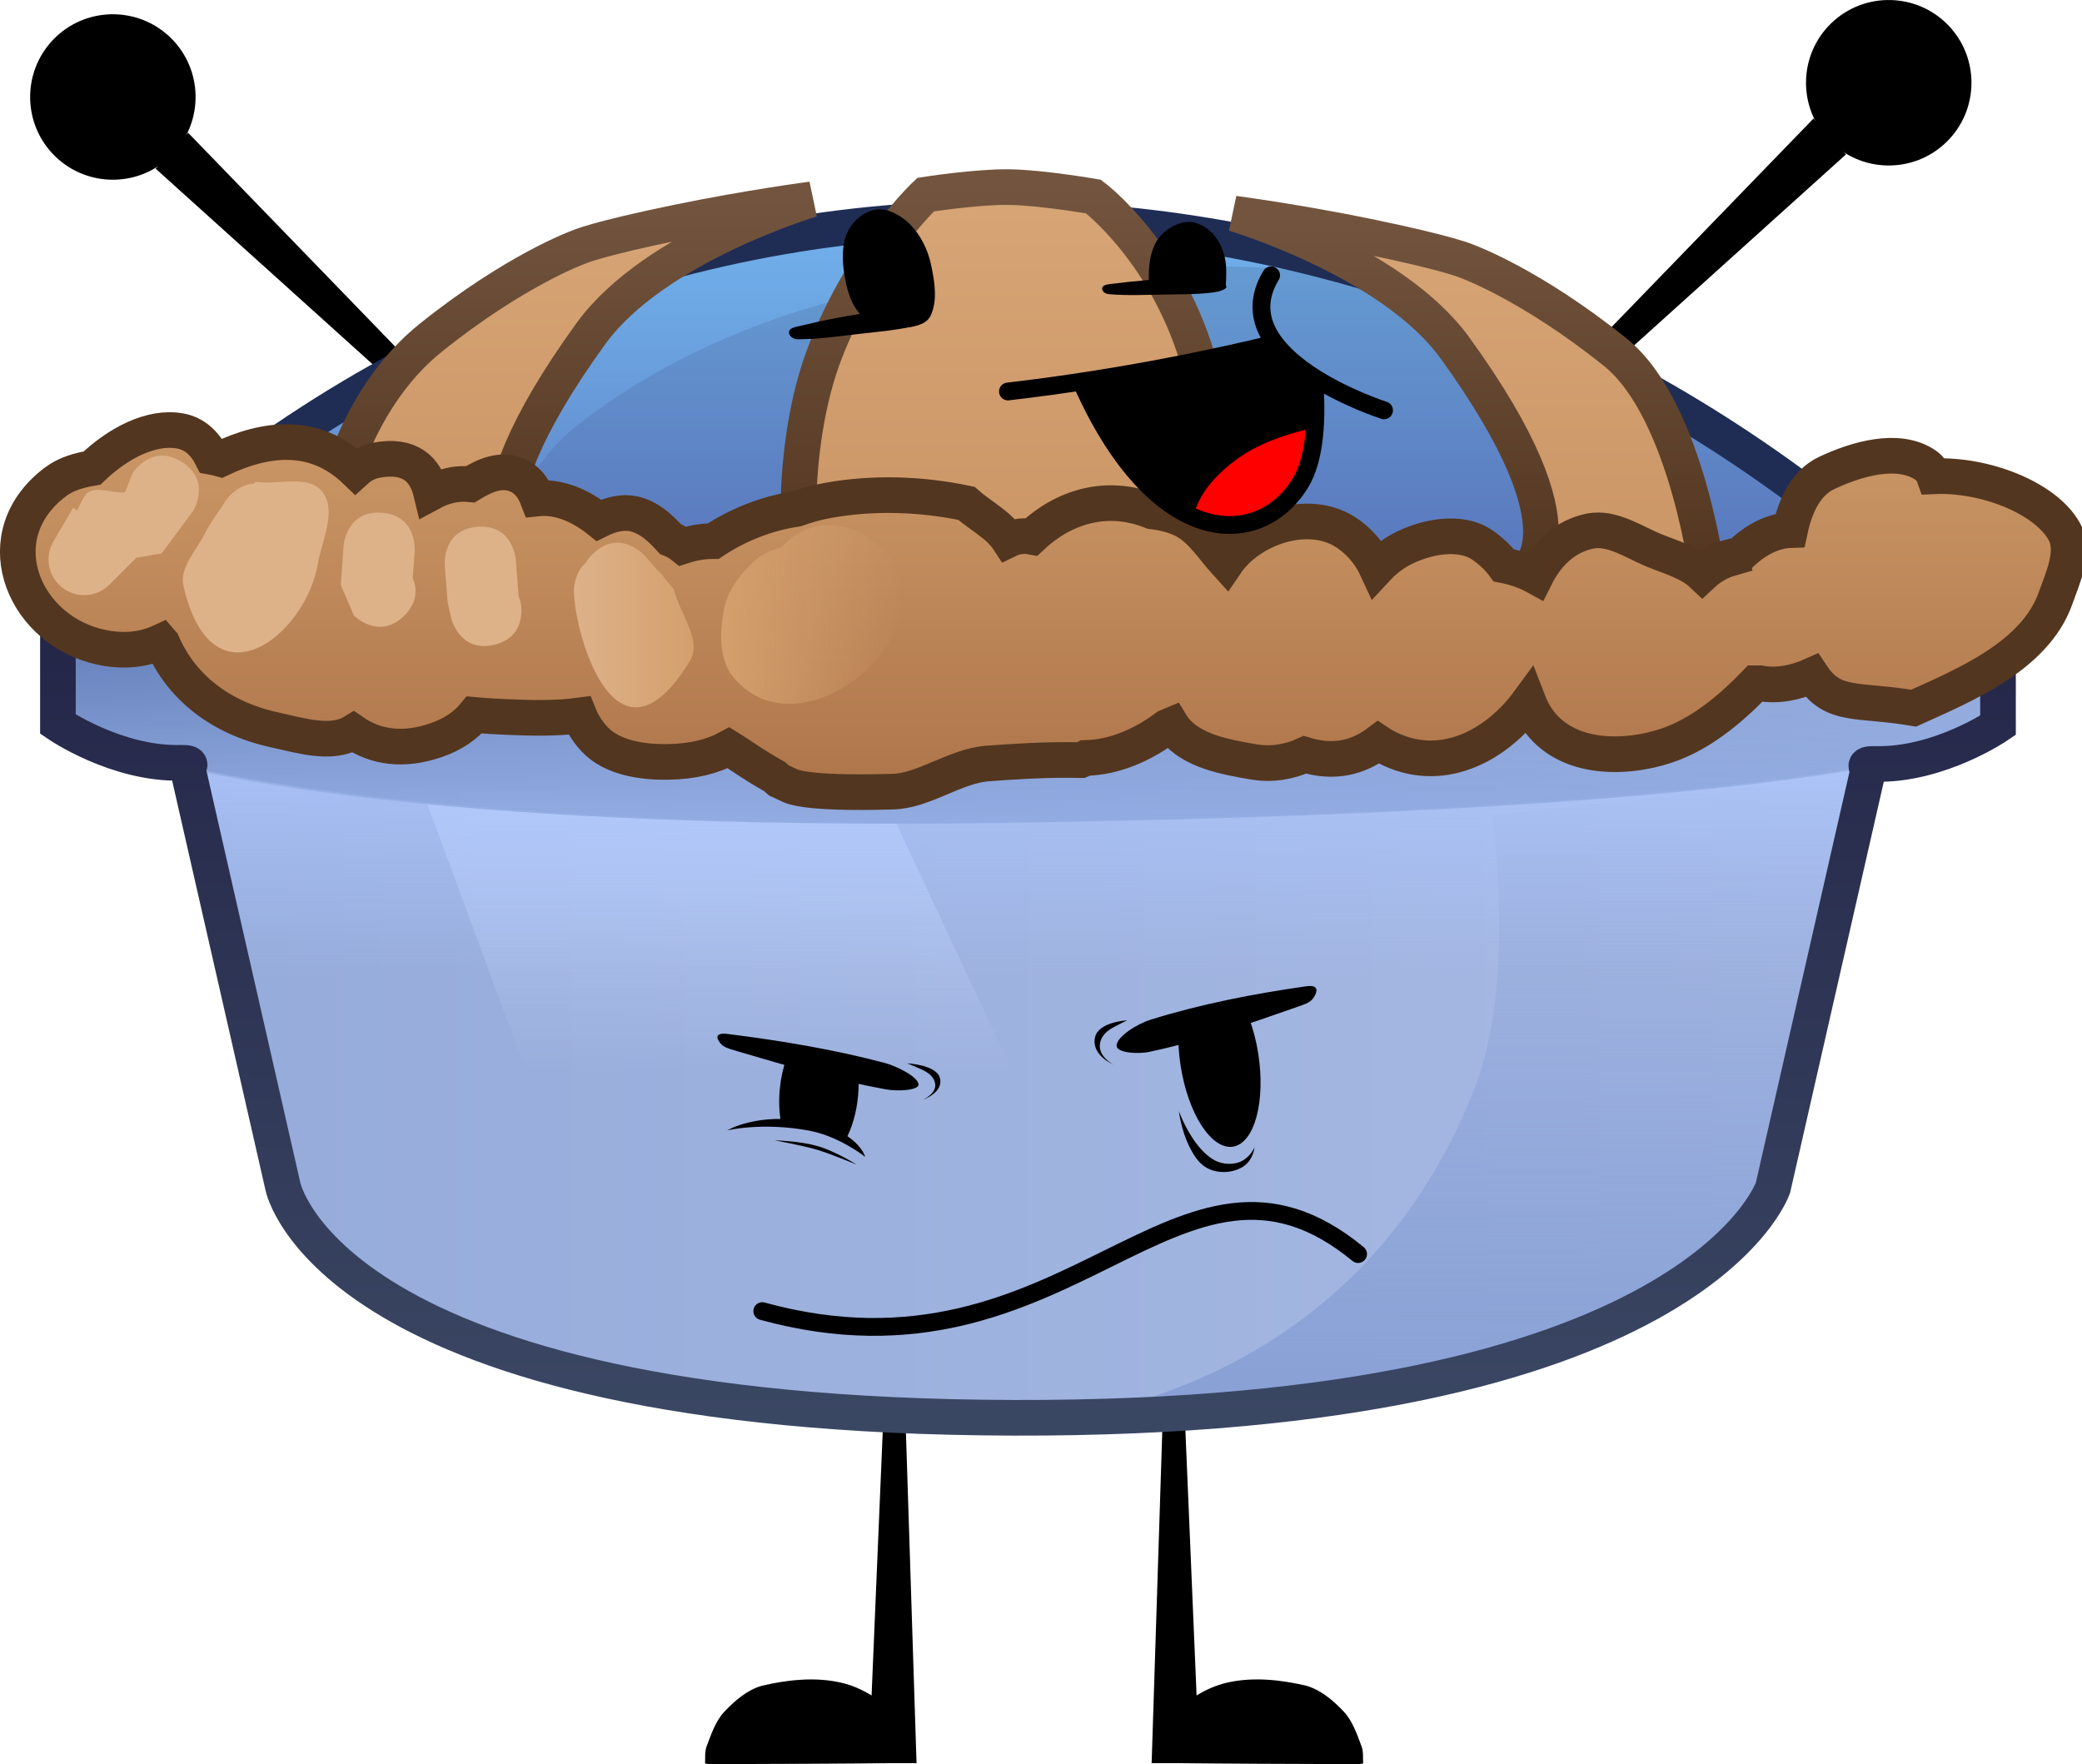
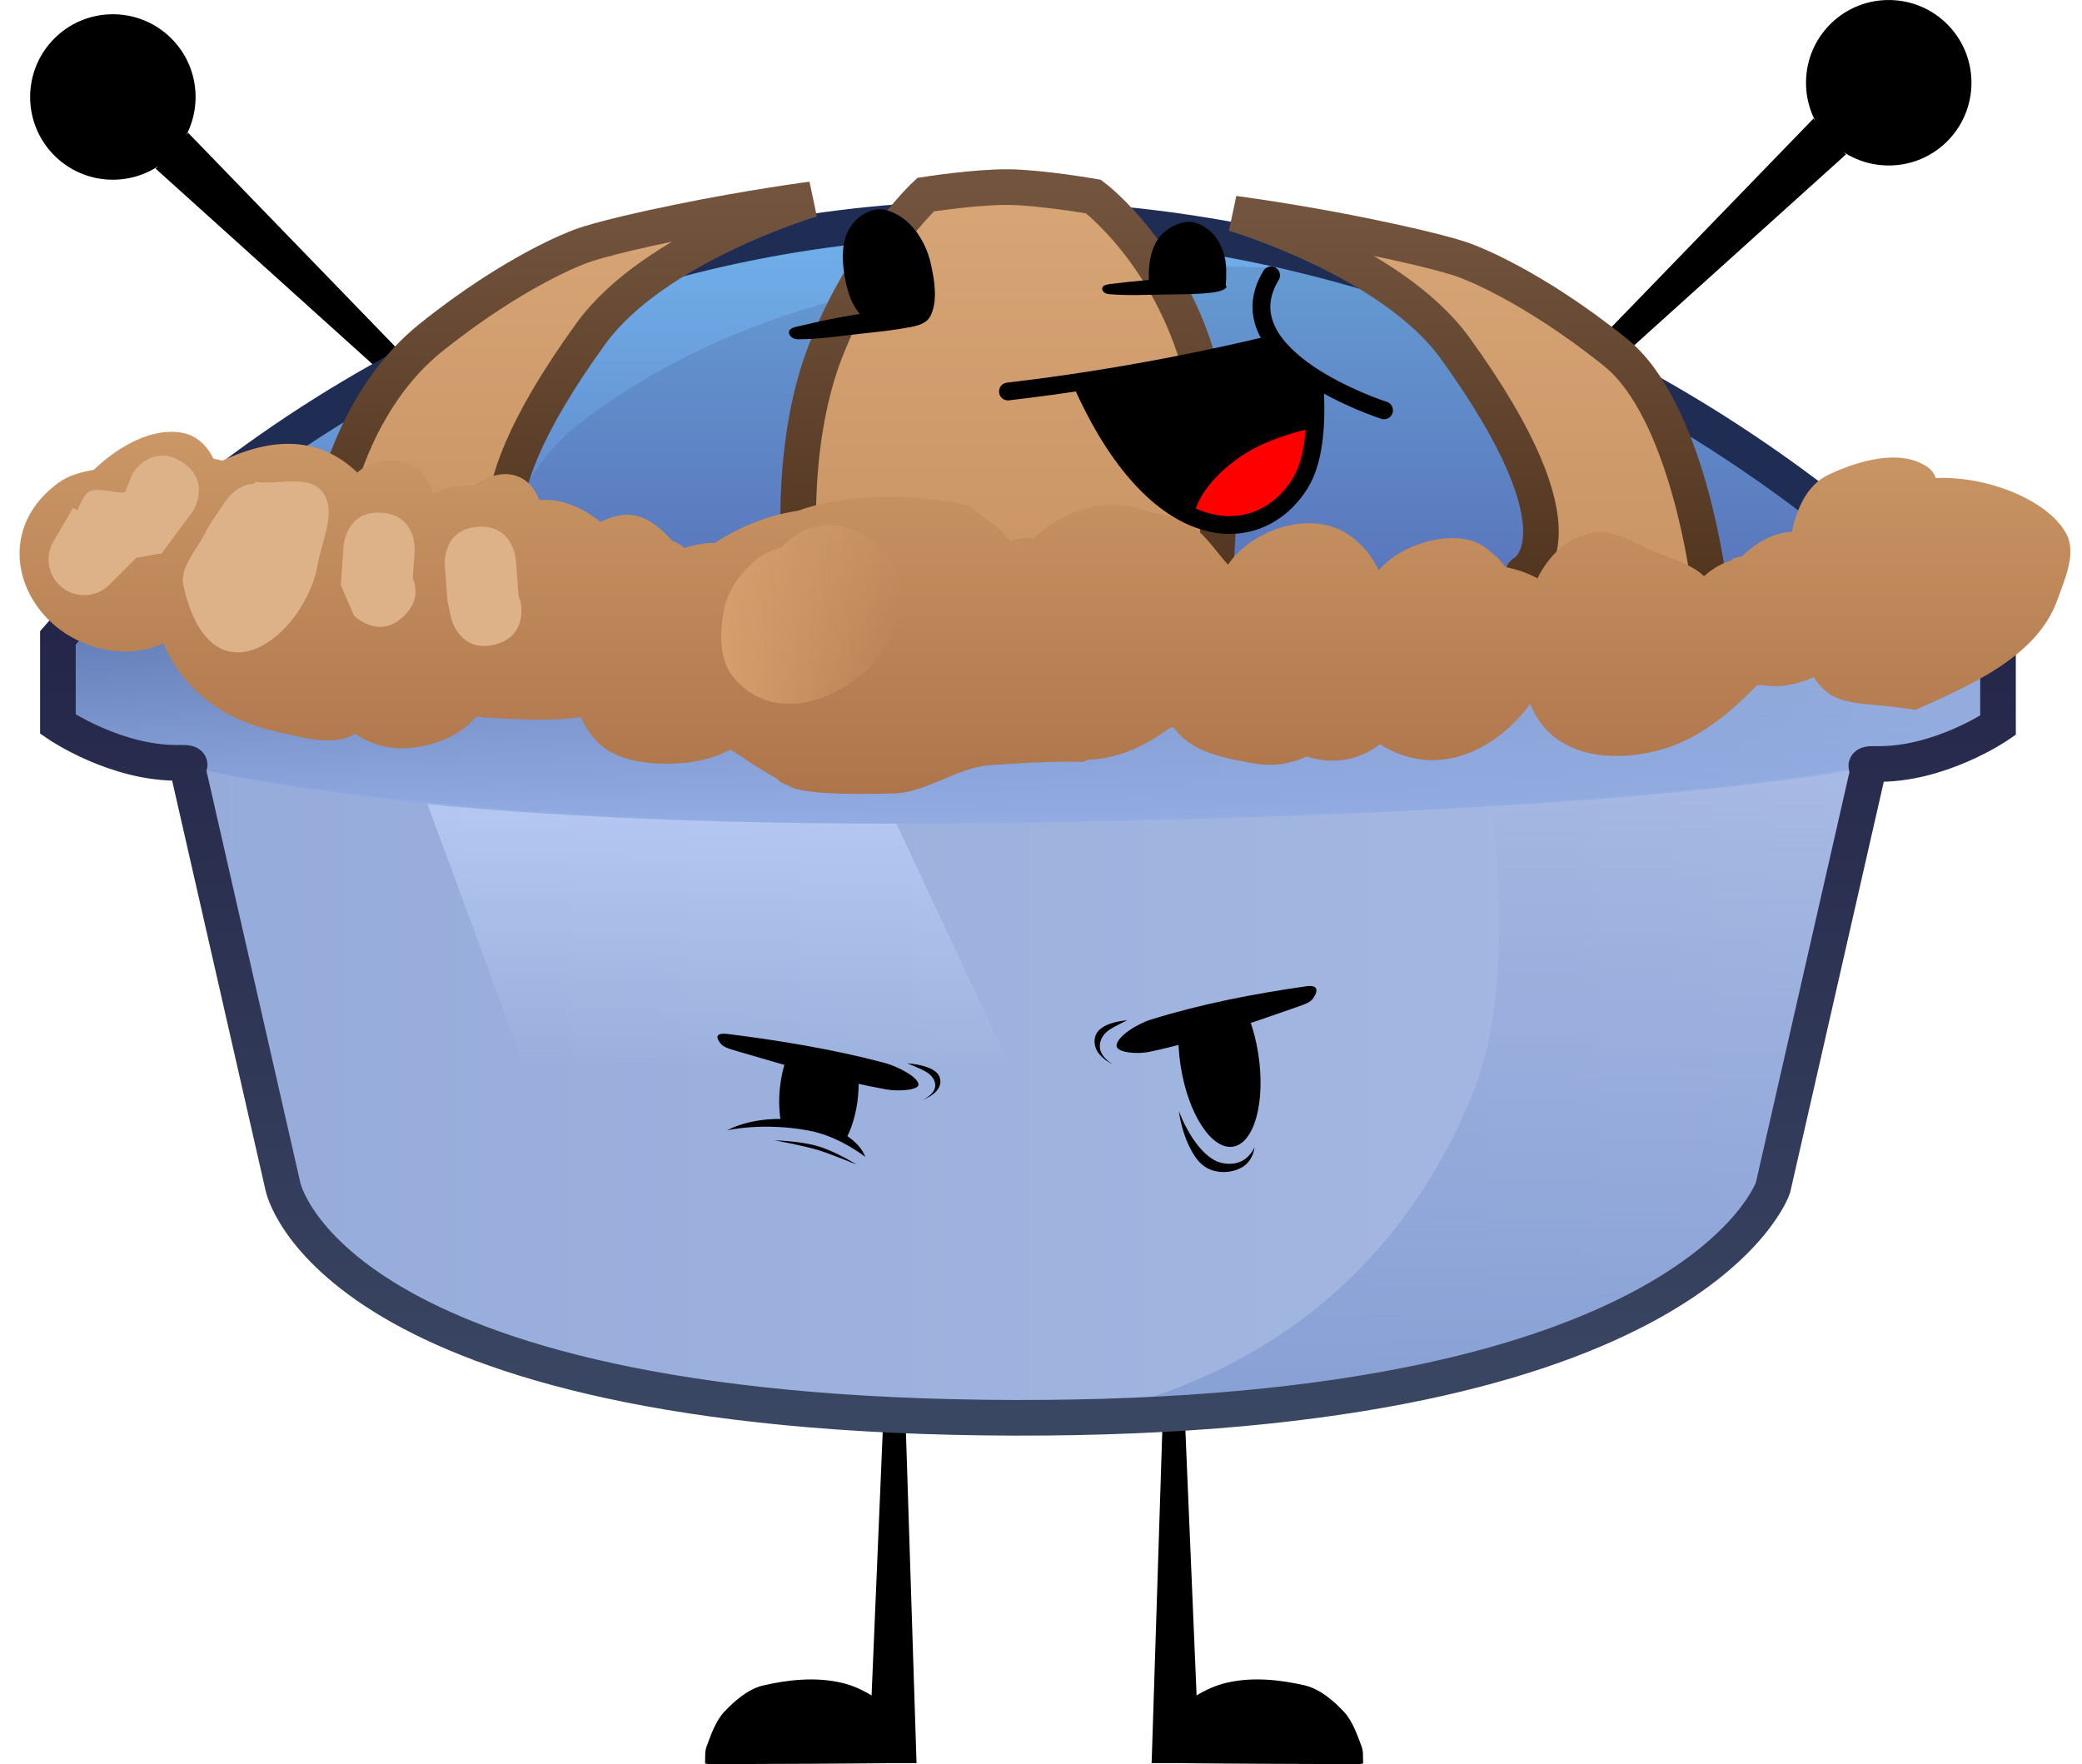
<svg xmlns="http://www.w3.org/2000/svg" version="1.1" width="146.068" height="123.758" viewBox="0,0,146.068,123.758">
  <defs>
    <linearGradient x1="241.56" y1="125.013" x2="241.56" y2="151.867" gradientUnits="userSpaceOnUse" id="color-1">
      <stop offset="0" stop-color="#66a0d5" />
      <stop offset="1" stop-color="#5973bb" />
    </linearGradient>
    <linearGradient x1="232.528" y1="99.92" x2="232.528" y2="153.349" gradientUnits="userSpaceOnUse" id="color-2">
      <stop offset="0" stop-color="#7abfff" />
      <stop offset="1" stop-color="#7abfff" stop-opacity="0" />
    </linearGradient>
    <linearGradient x1="208.11" y1="123.761" x2="208.11" y2="148.989" gradientUnits="userSpaceOnUse" id="color-3">
      <stop offset="0" stop-color="#d7a576" />
      <stop offset="1" stop-color="#cb9565" />
    </linearGradient>
    <linearGradient x1="208.11" y1="123.761" x2="208.11" y2="148.989" gradientUnits="userSpaceOnUse" id="color-4">
      <stop offset="0" stop-color="#73553f" />
      <stop offset="1" stop-color="#53361f" />
    </linearGradient>
    <linearGradient x1="208.179" y1="123.61" x2="208.179" y2="148.838" gradientUnits="userSpaceOnUse" id="color-5">
      <stop offset="0" stop-color="#73553f" />
      <stop offset="1" stop-color="#53361f" />
    </linearGradient>
    <linearGradient x1="271.179" y1="124.761" x2="271.179" y2="149.989" gradientUnits="userSpaceOnUse" id="color-6">
      <stop offset="0" stop-color="#d7a576" />
      <stop offset="1" stop-color="#cb9565" />
    </linearGradient>
    <linearGradient x1="271.179" y1="124.761" x2="271.179" y2="149.989" gradientUnits="userSpaceOnUse" id="color-7">
      <stop offset="0" stop-color="#73553f" />
      <stop offset="1" stop-color="#53361f" />
    </linearGradient>
    <linearGradient x1="271.11" y1="124.61" x2="271.11" y2="149.838" gradientUnits="userSpaceOnUse" id="color-8">
      <stop offset="0" stop-color="#73553f" />
      <stop offset="1" stop-color="#53361f" />
    </linearGradient>
    <linearGradient x1="171.944" y1="180" x2="308.056" y2="180" gradientUnits="userSpaceOnUse" id="color-9">
      <stop offset="0" stop-color="#94aad9" />
      <stop offset="1" stop-color="#a9bbe5" />
    </linearGradient>
    <linearGradient x1="219.365" y1="154.837" x2="219.365" y2="184.676" gradientUnits="userSpaceOnUse" id="color-10">
      <stop offset="0" stop-color="#c4d7ff" />
      <stop offset="1" stop-color="#c4d7ff" stop-opacity="0" />
    </linearGradient>
    <linearGradient x1="240.305" y1="158.252" x2="240.305" y2="177.961" gradientUnits="userSpaceOnUse" id="color-11">
      <stop offset="0" stop-color="#adc7ff" />
      <stop offset="1" stop-color="#adc7ff" stop-opacity="0" />
    </linearGradient>
    <linearGradient x1="172.283" y1="159.269" x2="307.88" y2="159.269" gradientUnits="userSpaceOnUse" id="color-12">
      <stop offset="0" stop-color="#5974b0" />
      <stop offset="1" stop-color="#96acda" />
    </linearGradient>
    <linearGradient x1="272.827" y1="164.058" x2="272.827" y2="209.191" gradientUnits="userSpaceOnUse" id="color-13">
      <stop offset="0" stop-color="#88a0d5" stop-opacity="0" />
      <stop offset="1" stop-color="#88a0d5" />
    </linearGradient>
    <linearGradient x1="240.009" y1="151.379" x2="240.009" y2="167.407" gradientUnits="userSpaceOnUse" id="color-14">
      <stop offset="0" stop-color="#92ace2" stop-opacity="0" />
      <stop offset="1" stop-color="#92ace2" />
    </linearGradient>
    <linearGradient x1="240" y1="150.912" x2="240" y2="209.088" gradientUnits="userSpaceOnUse" id="color-15">
      <stop offset="0" stop-color="#232447" />
      <stop offset="1" stop-color="#3a4763" />
    </linearGradient>
    <linearGradient x1="238.61" y1="122.749" x2="238.61" y2="150.15" gradientUnits="userSpaceOnUse" id="color-16">
      <stop offset="0" stop-color="#d7a576" />
      <stop offset="1" stop-color="#cb9565" />
    </linearGradient>
    <linearGradient x1="238.61" y1="122.749" x2="238.61" y2="150.15" gradientUnits="userSpaceOnUse" id="color-17">
      <stop offset="0" stop-color="#73553f" />
      <stop offset="1" stop-color="#53361f" />
    </linearGradient>
    <linearGradient x1="241.195" y1="139.92" x2="241.195" y2="165.322" gradientUnits="userSpaceOnUse" id="color-18">
      <stop offset="0" stop-color="#cb9766" />
      <stop offset="1" stop-color="#ae754a" />
    </linearGradient>
    <linearGradient x1="208.143" y1="153.473" x2="216.544" y2="153.473" gradientUnits="userSpaceOnUse" id="color-19">
      <stop offset="0" stop-color="#ddb289" />
      <stop offset="1" stop-color="#d49f6d" />
    </linearGradient>
    <linearGradient x1="218.477" y1="152.73" x2="231.254" y2="152.73" gradientUnits="userSpaceOnUse" id="color-20">
      <stop offset="0" stop-color="#d49f6d" />
      <stop offset="1" stop-color="#d49f6d" stop-opacity="0" />
    </linearGradient>
  </defs>
  <g transform="translate(-167.881,-109.625)">
    <g data-paper-data="{&quot;isPaintingLayer&quot;:true}" fill-rule="nonzero" stroke-linejoin="miter" stroke-miterlimit="10" stroke-dasharray="" stroke-dashoffset="0" style="mix-blend-mode: normal">
      <g data-paper-data="{&quot;index&quot;:null}" fill="#000000" stroke="none" stroke-width="0">
        <path d="M181.046,118.906l16.815,17.361l-1.223,1.269l-17.836,-16.078l2.264,-2.498z" stroke-linecap="round" />
        <path d="M179.979,120.458c-1.112,1.153 -2.587,1.747 -4.073,1.774c-1.486,0.027 -2.982,-0.512 -4.136,-1.623c-1.153,-1.112 -1.747,-2.587 -1.774,-4.073c-0.027,-1.486 0.512,-2.982 1.623,-4.136c1.112,-1.153 2.587,-1.747 4.073,-1.774c1.486,-0.027 2.982,0.512 4.136,1.623c1.153,1.112 1.747,2.587 1.774,4.073c0.027,1.486 -0.512,2.982 -1.623,4.136z" stroke-linecap="butt" />
      </g>
      <g fill="#000000" stroke="none" stroke-width="0">
        <path d="M295.124,117.961l2.264,2.498l-17.836,16.078l-1.223,-1.269l16.815,-17.361z" stroke-linecap="round" />
        <path d="M294.587,115.323c0.027,-1.486 0.621,-2.962 1.774,-4.073c1.153,-1.112 2.65,-1.651 4.136,-1.623c1.486,0.027 2.962,0.621 4.073,1.774c1.112,1.153 1.651,2.65 1.623,4.136c-0.027,1.486 -0.621,2.962 -1.774,4.073c-1.153,1.112 -2.65,1.651 -4.136,1.623c-1.486,-0.027 -2.962,-0.621 -4.073,-1.774c-1.112,-1.153 -1.651,-2.65 -1.623,-4.136z" stroke-linecap="butt" />
      </g>
      <g data-paper-data="{&quot;index&quot;:null}" fill="#000000" stroke="none" stroke-width="0" stroke-linecap="round">
        <path d="M259.527,227.884c1.043,0.295 1.943,1.082 2.657,1.845c0.607,0.664 0.916,1.604 1.218,2.399c0.138,0.363 0.097,0.788 0.111,1.162c0.003,0.094 0.019,0.045 -0.055,0.055c-0.298,0.039 0.156,0.04 -0.904,0.037c-4.24,-0.012 -8.492,-0.029 -12.732,-0.074c-1.06,0.001 -0.429,0.036 -0.627,-0.037c-0.13,-0.048 -0.349,-0.055 -0.295,-0.295c0.217,-0.963 0.264,-2.079 0.96,-2.805c1.114,-1.163 2.556,-2.156 4.133,-2.509c1.807,-0.411 3.75,-0.199 5.536,0.221z" />
        <path d="M248.677,233.316l0.812,-25.316l1.476,0.074l0.886,20.961l-0.148,0.369l0.443,3.912z" />
      </g>
      <g data-paper-data="{&quot;index&quot;:null}" fill="#000000" stroke="none" stroke-width="0" stroke-linecap="round">
        <path d="M226.868,227.662c1.577,0.354 3.02,1.347 4.133,2.509c0.695,0.726 0.742,1.842 0.96,2.805c0.054,0.241 -0.165,0.247 -0.295,0.295c-0.198,0.073 0.433,0.038 -0.627,0.037c-4.24,0.045 -8.492,0.062 -12.732,0.074c-1.06,0.003 -0.606,0.002 -0.904,-0.037c-0.075,-0.01 -0.059,0.038 -0.055,-0.055c0.014,-0.375 -0.027,-0.799 0.111,-1.162c0.302,-0.795 0.611,-1.735 1.218,-2.399c0.714,-0.763 1.614,-1.55 2.657,-1.845c1.786,-0.42 3.729,-0.632 5.536,-0.221z" />
        <path d="M228.714,233.316l0.443,-3.912l-0.148,-0.369l0.886,-20.961l1.476,-0.074l0.812,25.316z" />
      </g>
      <path d="" data-paper-data="{&quot;index&quot;:null}" fill="#8fa4d2" stroke="#3a4763" stroke-width="0" stroke-linecap="butt" />
      <g>
        <g>
          <path d="M179.576,146.886c38.431,-32.741 90.541,-26.785 123.969,4.981" fill="url(#color-1)" stroke="#1f2d54" stroke-width="0" stroke-linecap="round" />
          <path d="M271.524,132.025c-3.653,-1.03 -7.289,-2.563 -11.051,-3.193c-5.429,-0.908 -11.227,-0.357 -16.719,-0.357c-12.41,-0.005 -25.616,3.294 -35.488,11.078c-2.669,2.105 -4.314,5.567 -6.061,8.522c0.048,0.185 0.081,0.389 0.094,0.615c0.147,2.496 -2.349,2.642 -2.349,2.642c-4.518,0.245 -9.659,2.924 -14.191,1.694c-1.88,-0.51 -4.408,-2.588 -6.131,-3.886c1.796,-2.164 3.385,-4.608 5.5,-6.556c7.125,-6.561 18.328,-11.959 28.085,-14.021c2.227,-0.471 5.339,-2.229 7.612,-2.246c3.156,-0.023 9.822,-0.34 13.964,-1.129c3.767,-0.717 6.696,0.265 10.886,0.34c8.412,0.151 16.347,3.682 24.498,5.462c0.674,0.147 1.768,0.742 3.056,1.526c-0.565,-0.166 -1.133,-0.33 -1.707,-0.492z" fill="url(#color-2)" stroke="none" stroke-width="0.5" stroke-linecap="butt" />
          <path d="M179.503,146.813c38.431,-32.741 90.541,-26.785 123.969,4.981" fill="none" stroke="#1f2d54" stroke-width="2.5" stroke-linecap="round" />
        </g>
        <g stroke-linecap="round">
          <path d="M191.456,144.259c0,0 1.449,-6.674 6.566,-10.78c5.953,-4.777 10.384,-6.367 10.384,-6.367c0,0 1.184,-0.561 7.006,-1.755c5.064,-1.039 9.353,-1.595 9.353,-1.595c0,0 -11.054,3.272 -15.506,9.43c-9.684,13.394 -4.794,15.797 -4.794,15.797" fill="url(#color-3)" stroke="url(#color-4)" stroke-width="0" />
          <path d="M191.525,144.108c0,0 1.449,-6.674 6.566,-10.78c5.953,-4.777 10.384,-6.367 10.384,-6.367c0,0 1.184,-0.561 7.006,-1.755c5.064,-1.039 9.353,-1.595 9.353,-1.595c0,0 -11.054,3.272 -15.506,9.43c-9.684,13.394 -4.794,15.797 -4.794,15.797" fill="none" stroke="url(#color-5)" stroke-width="2.5" />
        </g>
        <g data-paper-data="{&quot;index&quot;:null}" stroke-linecap="round">
          <path d="M274.625,150.989c0,0 5.089,-3.403 -4.594,-16.797c-4.452,-6.158 -15.506,-9.43 -15.506,-9.43c0,0 4.289,0.556 9.353,1.595c5.821,1.195 7.006,1.755 7.006,1.755c0,0 4.431,1.589 10.384,6.367c5.116,4.106 6.366,15.18 6.366,15.18" fill="url(#color-6)" stroke="url(#color-7)" stroke-width="0" />
          <path d="M274.756,149.838c0,0 4.889,-2.403 -4.794,-15.797c-4.452,-6.158 -15.506,-9.43 -15.506,-9.43c0,0 4.289,0.556 9.353,1.595c5.821,1.195 7.006,1.755 7.006,1.755c0,0 4.431,1.589 10.384,6.367c5.116,4.106 6.566,16.18 6.566,16.18" fill="none" stroke="url(#color-8)" stroke-width="2.5" />
        </g>
        <g stroke-linecap="round">
          <path d="M238.338,157.4c54.736,0.365 66.69,-6.408 66.69,-6.408l3.028,3.46v6.055c0,0 -4.122,2.827 -8.625,2.71c-1.025,-0.027 -0.458,0.318 -0.458,0.318l-6.704,29.412c0,0 -5.452,16.266 -53.282,16.14c-48.066,-0.126 -51.255,-16.22 -51.255,-16.22l-6.704,-29.412c0,0 0.567,-0.345 -0.458,-0.318c-4.503,0.118 -8.625,-2.71 -8.625,-2.71v-6.055l3.028,-3.46c0,0 8.631,6.123 63.366,6.488z" data-paper-data="{&quot;index&quot;:null}" fill="url(#color-9)" stroke="#3a4763" stroke-width="0" />
          <path d="M230.716,167.29l18.162,38.766l-35.892,0.94l-15.351,-41.586c0,0 11.71,0.847 17.1,1.157c5.491,0.316 15.981,0.722 15.981,0.722z" fill="url(#color-10)" stroke="none" stroke-width="0.5" />
-           <path d="M300.318,158.252l-5.601,27.592l-109.825,-2.464l-4.601,-24.882z" fill="url(#color-11)" stroke="none" stroke-width="0.5" />
          <path d="M172.283,154.802l2.759,-3.153c0,0 12.041,5.71 64.053,6.307c47.722,0.549 66.026,-6.702 66.026,-6.702l2.759,2.759v6.701c0,0 -4.962,5.537 -68.784,6.504c-54.137,0.82 -66.813,-6.504 -66.813,-6.504z" fill="url(#color-12)" stroke="#000000" stroke-width="0" />
          <path d="M238.041,209.585c0,0 23.877,0.191 33.267,-23.527c2.985,-7.539 1.254,-19.276 1.254,-19.276l26.183,-2.724l-6.701,30.549c0,0 -8.514,7.866 -12.771,9.49c-2.815,1.075 -11.22,3.191 -19.153,4.145c-11.123,1.338 -22.078,1.343 -22.078,1.343z" fill="url(#color-13)" stroke="none" stroke-width="0.5" />
          <path d="M172.211,154.926l2.759,-3.153c0,0 12.041,5.71 64.053,6.307c47.722,0.549 66.026,-6.702 66.026,-6.702l2.759,2.759v6.701c0,0 -4.962,5.537 -68.784,6.504c-54.137,0.82 -66.813,-6.504 -66.813,-6.504z" fill="url(#color-14)" stroke="#000000" stroke-width="0" />
          <path d="M238.338,157.4c54.736,0.365 66.69,-6.408 66.69,-6.408l3.028,3.46v6.055c0,0 -4.122,2.827 -8.625,2.71c-1.025,-0.027 -0.458,0.318 -0.458,0.318l-6.704,29.412c0,0 -5.452,16.266 -53.282,16.14c-48.066,-0.126 -51.255,-16.22 -51.255,-16.22l-6.704,-29.412c0,0 0.567,-0.345 -0.458,-0.318c-4.503,0.118 -8.625,-2.71 -8.625,-2.71v-6.055l3.028,-3.46c0,0 8.631,6.123 63.366,6.488z" data-paper-data="{&quot;index&quot;:null}" fill="none" stroke="url(#color-15)" stroke-width="2.5" />
        </g>
        <g stroke="url(#color-17)" stroke-linecap="round">
          <path d="M224.05,149.95c0,0 -0.995,-8.711 1.764,-15.738c2.722,-6.932 7.006,-10.935 7.006,-10.935c0,0 3.546,-0.554 5.831,-0.527c2.285,0.026 5.944,0.664 5.944,0.664c0,0 5.31,3.964 7.492,12.019c2.071,7.641 0.964,14.717 0.964,14.717" fill="url(#color-16)" stroke-width="0" />
          <path d="M224.05,149.95c0,0 -0.995,-8.711 1.764,-15.738c2.722,-6.932 7.006,-10.935 7.006,-10.935c0,0 3.546,-0.554 5.831,-0.527c2.285,0.026 5.944,0.664 5.944,0.664c0,0 5.31,3.964 7.492,12.019c2.071,7.641 0.964,14.717 0.964,14.717" fill="none" stroke-width="2.5" />
        </g>
        <g stroke-linecap="butt">
          <path d="M262.626,147.228c0.894,0.643 1.543,1.466 1.974,2.399c0.475,-0.511 1.008,-0.944 1.589,-1.269c1.701,-0.953 4.282,-1.477 5.865,-0.343c0.633,0.453 1.109,0.92 1.452,1.392c0.799,0.155 1.562,0.42 2.238,0.792c0.805,-1.609 2.062,-2.844 3.829,-3.193c1.538,-0.304 3.049,0.772 4.499,1.363c1.155,0.471 2.475,0.834 3.365,1.678c0.264,-0.247 0.577,-0.478 0.943,-0.691c0.335,-0.194 0.685,-0.337 1.049,-0.441l-0.025,-0.092l0.699,-0.181c1.044,-1.014 2.283,-1.66 3.489,-1.703c0.381,-1.805 1.168,-3.346 2.55,-4c2.092,-0.989 5.028,-1.861 6.941,-0.569c0.304,0.205 0.496,0.476 0.608,0.791c3.553,-0.159 7.806,1.501 9.132,3.86c0.78,1.388 -0.08,3.221 -0.614,4.717c-1.456,4.083 -6.491,6.121 -9.943,7.69c-3.995,-0.67 -5.639,-0.024 -7.143,-2.295c-1.16,0.517 -2.405,0.769 -3.627,0.554c-0.113,0.006 -0.225,0.008 -0.337,0.006c-1.824,1.886 -3.901,3.591 -6.272,4.377c-2.973,0.985 -7.323,1.035 -9.239,-2.22c-0.152,-0.258 -0.288,-0.544 -0.407,-0.852c-2.274,3.102 -6.203,5.19 -10.055,3.126c-0.168,-0.09 -0.329,-0.187 -0.482,-0.29c-1.438,1.074 -3.115,1.483 -5.148,0.865c-1.116,0.511 -2.343,0.715 -3.631,0.493c-1.967,-0.339 -4.282,-0.75 -5.517,-2.291c-0.073,-0.091 -0.138,-0.185 -0.198,-0.283c-0.126,0.055 -0.254,0.108 -0.384,0.156c-1.699,1.268 -3.683,2.11 -5.644,2.146c-0.096,0.057 -0.199,0.108 -0.31,0.151c-2.495,-0.051 -4.856,0.111 -6.585,0.24c-2.283,0.169 -4.468,1.936 -6.679,1.974c-0.367,0.006 -5.742,0.207 -7.162,-0.417c-0.214,-0.094 -0.485,-0.223 -0.793,-0.37c-0.101,-0.089 -0.203,-0.178 -0.304,-0.269c-0.845,-0.472 -1.642,-0.976 -2.373,-1.473c-0.274,-0.186 -0.559,-0.368 -0.852,-0.55c-1.131,0.62 -2.517,0.963 -4.245,0.993c-1.795,0.031 -3.92,-0.281 -5.141,-1.573c-0.49,-0.519 -0.848,-1.085 -1.09,-1.683c-1.62,0.216 -3.374,0.184 -5.21,0.1c-0.605,-0.027 -1.349,-0.065 -2.155,-0.14c-0.607,0.737 -1.463,1.346 -2.65,1.76c-2.374,0.829 -4.33,0.482 -5.842,-0.561c-1.526,0.942 -3.723,0.238 -5.506,-0.148c-3.896,-0.845 -6.589,-3.074 -7.887,-6.077c-0.032,-0.036 -0.065,-0.072 -0.097,-0.109c-1.304,0.603 -2.868,0.761 -4.651,0.274c-5.148,-1.405 -7.682,-7.814 -2.719,-11.513c0.73,-0.544 1.609,-0.787 2.531,-0.944c1.798,-1.729 4.143,-2.969 6.177,-2.604c1.04,0.187 1.749,0.888 2.222,1.821c0.213,0.038 0.422,0.086 0.625,0.144c3.091,-1.466 6.556,-1.966 9.465,0.831c0.402,-0.365 0.869,-0.627 1.428,-0.736c2.397,-0.464 3.486,0.644 3.876,2.271c0.863,-0.467 1.794,-0.694 2.753,-0.593c1.071,-0.657 2.144,-1.093 3.223,-0.664c0.74,0.294 1.199,0.903 1.49,1.661c1.457,-0.153 2.979,0.476 4.295,1.527c0.857,-0.428 1.707,-0.612 2.449,-0.448c1.042,0.231 1.833,0.947 2.571,1.765c0.322,0.13 0.616,0.297 0.874,0.503c0.713,-0.232 1.433,-0.357 2.137,-0.353c1.743,-1.16 3.802,-1.962 5.829,-2.257c0.727,-0.262 1.477,-0.467 2.237,-0.604c3.18,-0.571 6.535,-0.456 9.696,0.211c0.967,0.863 2.247,1.482 2.946,2.556c0.34,-0.166 0.724,-0.259 1.129,-0.259c0.169,0 0.335,0.016 0.495,0.047c2.21,-2.073 5.245,-3.078 8.447,-1.782c0.848,0.097 1.624,0.307 2.229,0.619c1.259,0.648 2.024,1.948 2.979,2.996c1.656,-2.434 5.856,-3.978 8.588,-2.014z" fill="url(#color-18)" stroke="none" stroke-width="0.5" />
          <path d="M180.648,142.037c2.109,1.342 0.767,3.451 0.767,3.451l-2.208,2.973c-0.58,0.037 -1.186,0.236 -1.768,0.285c-0.067,0.08 -0.11,0.124 -0.11,0.124l-1.774,1.774c-0.452,0.452 -1.077,0.732 -1.768,0.732c-1.381,0 -2.5,-1.119 -2.5,-2.5c0,-0.475 0.132,-0.919 0.362,-1.297l1.358,-2.328l0.308,0.18c0.141,-0.363 0.314,-0.712 0.53,-1.042c0.513,-0.783 1.867,-0.148 2.8,-0.222l0.551,-1.363c0,0 1.342,-2.109 3.451,-0.767z" fill="#ddb289" stroke="none" stroke-width="0.5" />
          <path d="M185.699,143.562l0.116,-0.135c1.563,0.238 3.736,-0.547 4.691,0.715c1.018,1.346 -0.041,3.389 -0.328,5.051c-0.87,5.037 -7.429,10.219 -9.428,1.537c-0.297,-1.291 0.918,-2.491 1.506,-3.677c0.399,-0.806 0.964,-1.519 1.446,-2.278c0,0 0.746,-1.172 1.999,-1.213z" fill="#ddb289" stroke="none" stroke-width="0.5" />
          <path d="M196.838,150.185c0.286,0.678 0.386,1.653 -0.589,2.627c-1.768,1.768 -3.536,0 -3.536,0l-0.923,-2.143c0.066,-0.92 0.131,-1.839 0.197,-2.759c0,0 0.178,-2.494 2.672,-2.316c2.494,0.178 2.316,2.672 2.316,2.672c-0.046,0.64 -0.091,1.279 -0.137,1.919z" fill="#ddb289" stroke="none" stroke-width="0.5" />
          <path d="M202.577,154.849c-2.425,0.606 -3.032,-1.819 -3.032,-1.819l-0.264,-1.203c-0.066,-0.854 -0.131,-1.708 -0.197,-2.562c0,0 -0.192,-2.493 2.301,-2.684c2.493,-0.192 2.684,2.301 2.684,2.301c0.066,0.854 0.131,1.708 0.197,2.562l0.13,0.374c0,0 0.606,2.425 -1.819,3.032z" fill="#ddb289" stroke="none" stroke-width="0.5" />
-           <path d="M208.973,149.108c0.136,-0.237 0.328,-0.475 0.589,-0.71c1.858,-1.672 3.531,0.186 3.531,0.186l0.921,1.055c0.226,0.175 0.395,0.382 0.522,0.598l0.619,0.709c0.375,1.684 2.024,3.579 1.125,5.051c-5.117,8.383 -8.085,-1.728 -8.137,-4.953c0,0 0,-1.199 0.83,-1.936z" fill="url(#color-19)" stroke="none" stroke-width="0.5" />
          <path d="M222.729,148.003c1.793,-2.005 4.766,-2.195 7.15,0.224c5.192,5.27 -5.639,14.819 -10.545,8.911c-1.017,-1.225 -0.965,-3.165 -0.67,-4.73c0.256,-1.357 1.192,-2.577 2.222,-3.497c0.515,-0.46 1.171,-0.697 1.843,-0.909z" fill="url(#color-20)" stroke="none" stroke-width="0.5" />
-           <path d="M262.501,147.104c0.894,0.643 1.543,1.466 1.974,2.399c0.475,-0.511 1.008,-0.944 1.589,-1.269c1.701,-0.953 4.282,-1.477 5.865,-0.343c0.633,0.453 1.109,0.92 1.452,1.392c0.799,0.155 1.562,0.42 2.238,0.792c0.805,-1.609 2.062,-2.844 3.829,-3.193c1.538,-0.304 3.049,0.772 4.499,1.363c1.155,0.471 2.475,0.834 3.365,1.678c0.264,-0.247 0.577,-0.478 0.943,-0.691c0.335,-0.194 0.685,-0.337 1.049,-0.441l-0.025,-0.092l0.699,-0.181c1.044,-1.014 2.283,-1.66 3.489,-1.703c0.381,-1.805 1.168,-3.346 2.55,-4c2.092,-0.989 5.028,-1.861 6.941,-0.569c0.304,0.205 0.496,0.476 0.608,0.791c3.553,-0.159 7.806,1.501 9.132,3.86c0.78,1.388 -0.08,3.221 -0.614,4.717c-1.456,4.083 -6.491,6.121 -9.943,7.69c-3.995,-0.67 -5.639,-0.024 -7.143,-2.295c-1.16,0.517 -2.405,0.769 -3.627,0.554c-0.113,0.006 -0.225,0.008 -0.337,0.006c-1.824,1.886 -3.901,3.591 -6.272,4.377c-2.973,0.985 -7.323,1.035 -9.239,-2.22c-0.152,-0.258 -0.288,-0.544 -0.407,-0.852c-2.274,3.102 -6.203,5.19 -10.055,3.126c-0.168,-0.09 -0.329,-0.187 -0.482,-0.29c-1.438,1.074 -3.115,1.483 -5.148,0.865c-1.116,0.511 -2.343,0.715 -3.631,0.493c-1.967,-0.339 -4.282,-0.75 -5.517,-2.291c-0.073,-0.091 -0.138,-0.185 -0.198,-0.283c-0.126,0.055 -0.254,0.108 -0.384,0.156c-1.699,1.268 -3.683,2.11 -5.644,2.146c-0.096,0.057 -0.199,0.108 -0.31,0.151c-2.495,-0.051 -4.856,0.111 -6.585,0.24c-2.283,0.169 -4.468,1.936 -6.679,1.974c-0.367,0.006 -5.742,0.207 -7.162,-0.417c-0.214,-0.094 -0.485,-0.223 -0.793,-0.37c-0.101,-0.089 -0.203,-0.178 -0.304,-0.269c-0.845,-0.472 -1.642,-0.976 -2.373,-1.473c-0.274,-0.186 -0.559,-0.368 -0.852,-0.55c-1.131,0.62 -2.517,0.963 -4.245,0.993c-1.795,0.031 -3.92,-0.281 -5.141,-1.573c-0.49,-0.519 -0.848,-1.085 -1.09,-1.683c-1.62,0.216 -3.374,0.184 -5.21,0.1c-0.605,-0.027 -1.349,-0.065 -2.155,-0.14c-0.607,0.737 -1.463,1.346 -2.65,1.76c-2.374,0.829 -4.33,0.482 -5.842,-0.561c-1.526,0.942 -3.723,0.238 -5.506,-0.148c-3.896,-0.845 -6.589,-3.074 -7.887,-6.077c-0.032,-0.036 -0.065,-0.072 -0.097,-0.109c-1.304,0.603 -2.868,0.761 -4.651,0.274c-5.148,-1.405 -7.682,-7.814 -2.719,-11.513c0.73,-0.544 1.609,-0.787 2.531,-0.944c1.798,-1.729 4.143,-2.969 6.177,-2.604c1.04,0.187 1.749,0.888 2.222,1.821c0.213,0.038 0.422,0.086 0.625,0.144c3.091,-1.466 6.556,-1.966 9.465,0.831c0.402,-0.365 0.869,-0.627 1.428,-0.736c2.397,-0.464 3.486,0.644 3.876,2.271c0.863,-0.467 1.794,-0.694 2.753,-0.593c1.071,-0.657 2.144,-1.093 3.223,-0.664c0.74,0.294 1.199,0.903 1.49,1.661c1.457,-0.153 2.979,0.476 4.295,1.527c0.857,-0.428 1.707,-0.612 2.449,-0.448c1.042,0.231 1.833,0.947 2.571,1.765c0.322,0.13 0.616,0.297 0.874,0.503c0.713,-0.232 1.433,-0.357 2.137,-0.353c1.743,-1.16 3.802,-1.962 5.829,-2.257c0.727,-0.262 1.477,-0.467 2.237,-0.604c3.18,-0.571 6.535,-0.456 9.696,0.211c0.967,0.863 2.247,1.482 2.946,2.556c0.34,-0.166 0.724,-0.259 1.129,-0.259c0.169,0 0.335,0.016 0.495,0.047c2.21,-2.073 5.245,-3.078 8.447,-1.782c0.848,0.097 1.624,0.307 2.229,0.619c1.259,0.648 2.024,1.948 2.979,2.996c1.656,-2.434 5.856,-3.978 8.588,-2.014z" fill="none" stroke="#53361f" stroke-width="2.5" />
        </g>
      </g>
      <g fill="#000000" stroke-width="0">
        <path d="M256.159,183.557c0.261,1.679 0.192,3.248 -0.129,4.426c-0.322,1.178 -0.897,1.966 -1.648,2.083c-0.751,0.117 -1.538,-0.459 -2.203,-1.484c-0.664,-1.025 -1.206,-2.499 -1.467,-4.178c-0.138,-0.887 -0.184,-1.743 -0.149,-2.527c1.307,-0.255 3.12,-0.471 4.938,-0.862c0.287,0.758 0.515,1.619 0.659,2.542z" stroke="none" stroke-linecap="butt" />
        <path d="M248.611,181.156c3.545,-1.103 7.226,-1.815 10.893,-2.339c0.917,-0.131 0.773,0.366 0.639,0.613c-0.231,0.493 -0.528,0.58 -1.375,0.876c-3.386,1.182 -6.756,2.369 -10.239,3.106c-0.871,0.185 -2.33,0.06 -2.313,-0.439c0.023,-0.629 1.436,-1.518 2.395,-1.817z" data-paper-data="{&quot;origRot&quot;:0}" stroke="none" stroke-linecap="round" />
        <path d="M250.587,187.57c0,0 0.371,1.045 1.052,2.03c0.38,0.55 0.858,1.082 1.42,1.401c0.63,0.357 1.442,0.339 1.953,0.071c0.624,-0.327 0.883,-0.965 0.883,-0.965c0,0 -0.058,0.781 -0.679,1.272c-0.608,0.479 -1.769,0.673 -2.664,0.179c-0.589,-0.325 -0.963,-0.947 -1.254,-1.55c-0.569,-1.174 -0.711,-2.438 -0.711,-2.438z" stroke="#000000" stroke-linecap="round" />
        <path d="M244.71,182.38c0.251,-1.076 2.248,-1.177 2.248,-1.177c0,0 -0.466,0.225 -0.853,0.431c-0.493,0.263 -0.942,0.573 -1.049,1.192c-0.16,0.925 0.935,1.476 0.935,1.476c0,0 -1.579,-0.646 -1.282,-1.922z" stroke="#000000" stroke-linecap="round" />
      </g>
      <g fill="#000000" stroke-width="0">
        <path d="M223.056,183.879c1.839,0.265 3.661,0.385 4.982,0.554c0.094,0.649 0.112,1.36 0.041,2.1c-0.115,1.204 -0.448,2.289 -0.911,3.124c-1.271,-0.685 -2.658,-1.203 -3.78,-1.267c-0.203,-0.011 -0.397,-0.002 -0.584,0.025c-0.041,-0.003 -0.083,-0.006 -0.124,-0.008c-0.135,-0.727 -0.172,-1.543 -0.09,-2.398c0.074,-0.77 0.236,-1.491 0.465,-2.129z" data-paper-data="{&quot;index&quot;:null}" stroke="none" stroke-linecap="butt" />
        <path d="M229.881,184.172c0.965,0.254 2.4,1.001 2.441,1.523c0.032,0.415 -1.421,0.509 -2.296,0.35c-3.498,-0.634 -6.895,-1.641 -10.308,-2.643c-0.853,-0.251 -1.152,-0.325 -1.397,-0.735c-0.141,-0.206 -0.299,-0.619 0.62,-0.505c3.676,0.458 7.37,1.072 10.94,2.011z" data-paper-data="{&quot;origRot&quot;:0,&quot;index&quot;:null}" stroke="none" stroke-linecap="round" />
        <path d="M232.584,186.799c0,0 1.078,-0.45 0.892,-1.219c-0.124,-0.514 -0.581,-0.775 -1.081,-0.996c-0.392,-0.173 -0.863,-0.363 -0.863,-0.363c0,0 1.996,0.097 2.277,0.991c0.333,1.06 -1.225,1.586 -1.225,1.586z" data-paper-data="{&quot;index&quot;:null}" stroke="#000000" stroke-linecap="round" />
        <path d="M218.901,188.922c0,0 2.176,-1.299 5.808,-0.593c3.399,0.661 3.873,2.454 3.873,2.454c0,0 -1.799,-1.436 -3.912,-1.836c-3.287,-0.622 -5.768,-0.025 -5.768,-0.025z" stroke="#000000" stroke-linecap="round" />
        <path d="M222.223,189.622c0,0 1.796,0.043 3.053,0.415c1.257,0.371 2.69,1.282 2.69,1.282c0,0 -1.899,-0.783 -2.762,-1.038c-1.024,-0.303 -2.981,-0.659 -2.981,-0.659z" stroke="#000000" stroke-linecap="round" />
      </g>
-       <path d="M221.361,201.604c21.596,5.937 29.159,-14.435 41.799,-4.005" fill="none" stroke="#000000" stroke-width="1.25" stroke-linecap="round" />
      <g data-paper-data="{&quot;index&quot;:null}" fill="#000000" stroke="none" stroke-linecap="round">
        <path d="M223.882,133.425c-0.379,-0 -0.601,-0.217 -0.64,-0.412c-0.037,-0.19 0.03,-0.347 0.507,-0.463c1.909,-0.461 3.894,-0.864 5.909,-1.098c0.947,-0.099 1.942,-0.047 2.894,0.107c0.259,0.042 0.561,0.3 0.436,0.461c-0.227,0.292 -0.736,0.433 -1.18,0.527c-1.096,0.243 -2.256,0.348 -3.377,0.471c-1.508,0.165 -3.031,0.408 -4.548,0.406z" data-paper-data="{&quot;origPos&quot;:null}" stroke-width="1" />
        <path d="M228.361,131.812c-0.823,-0.818 -1.098,-2.001 -1.256,-3.036c-0.155,-1.014 -0.166,-2.12 0.305,-3.009c0.367,-0.693 1.14,-1.354 2.015,-1.452c0.819,-0.063 1.732,0.469 2.295,1.04c0.778,0.789 1.266,1.829 1.481,2.838c0.257,1.205 0.474,2.539 -0.042,3.604c-0.338,0.64 -1.367,0.829 -2.175,0.824c-0.919,-0.006 -2,-0.193 -2.623,-0.808z" data-paper-data="{&quot;origPos&quot;:null}" stroke-width="1.112" />
      </g>
      <g data-paper-data="{&quot;index&quot;:null}" fill="#000000" stroke="none" stroke-linecap="round">
        <path d="M245.694,130.261c-0.331,-0.029 -0.486,-0.218 -0.486,-0.375c0.001,-0.154 0.087,-0.273 0.523,-0.329c1.745,-0.221 3.547,-0.389 5.345,-0.422c0.843,-0.006 1.702,0.11 2.504,0.305c0.218,0.053 0.437,0.28 0.299,0.399c-0.249,0.214 -0.718,0.288 -1.121,0.329c-0.999,0.11 -2.028,0.105 -3.028,0.117c-1.344,0.017 -2.714,0.093 -4.037,-0.023z" stroke-width="1" />
        <path d="M248.516,129.685c-0.049,-0.381 -0.044,-0.768 -0.025,-1.132c0.043,-0.816 0.227,-1.694 0.794,-2.364c0.442,-0.521 1.231,-0.987 2.011,-0.999c0.726,0.012 1.428,0.504 1.819,0.999c0.54,0.685 0.783,1.547 0.794,2.364c0.005,0.367 0.002,0.748 -0.038,1.124z" data-paper-data="{&quot;origPos&quot;:null}" stroke-width="1.112" />
      </g>
      <g stroke="#000000" stroke-linecap="round">
        <path d="M243.751,136.721l13.597,-2.794c0.744,1.004 1.685,1.865 2.771,2.531c0.117,3.552 -0.479,9.069 -5.137,10.026c-6.969,1.432 -11.231,-9.763 -11.231,-9.763z" fill="#000000" stroke-width="0" />
        <path d="M251.597,146.118c0,0 -0.02,-2.096 3.226,-4.399c2.227,-1.579 5.543,-2.135 5.543,-2.135c0,0 -0.278,3.938 -2.385,5.506c-3.283,2.443 -6.385,1.028 -6.385,1.028z" fill="#ff0000" stroke-width="0" />
        <path d="M238.597,137.088c8.13,-0.941 15.102,-2.478 18.625,-3.335" fill="none" stroke-width="1.25" />
        <path d="M260.098,136.446c0.169,2.317 0.109,5.302 -0.996,7.084c-2.902,4.681 -10.137,4.702 -15.352,-7.102" fill="none" stroke-width="1.25" />
        <path d="M257.058,128.94c-3.537,5.812 7.923,9.47 7.923,9.47" fill="none" stroke-width="1.25" />
      </g>
    </g>
  </g>
</svg>